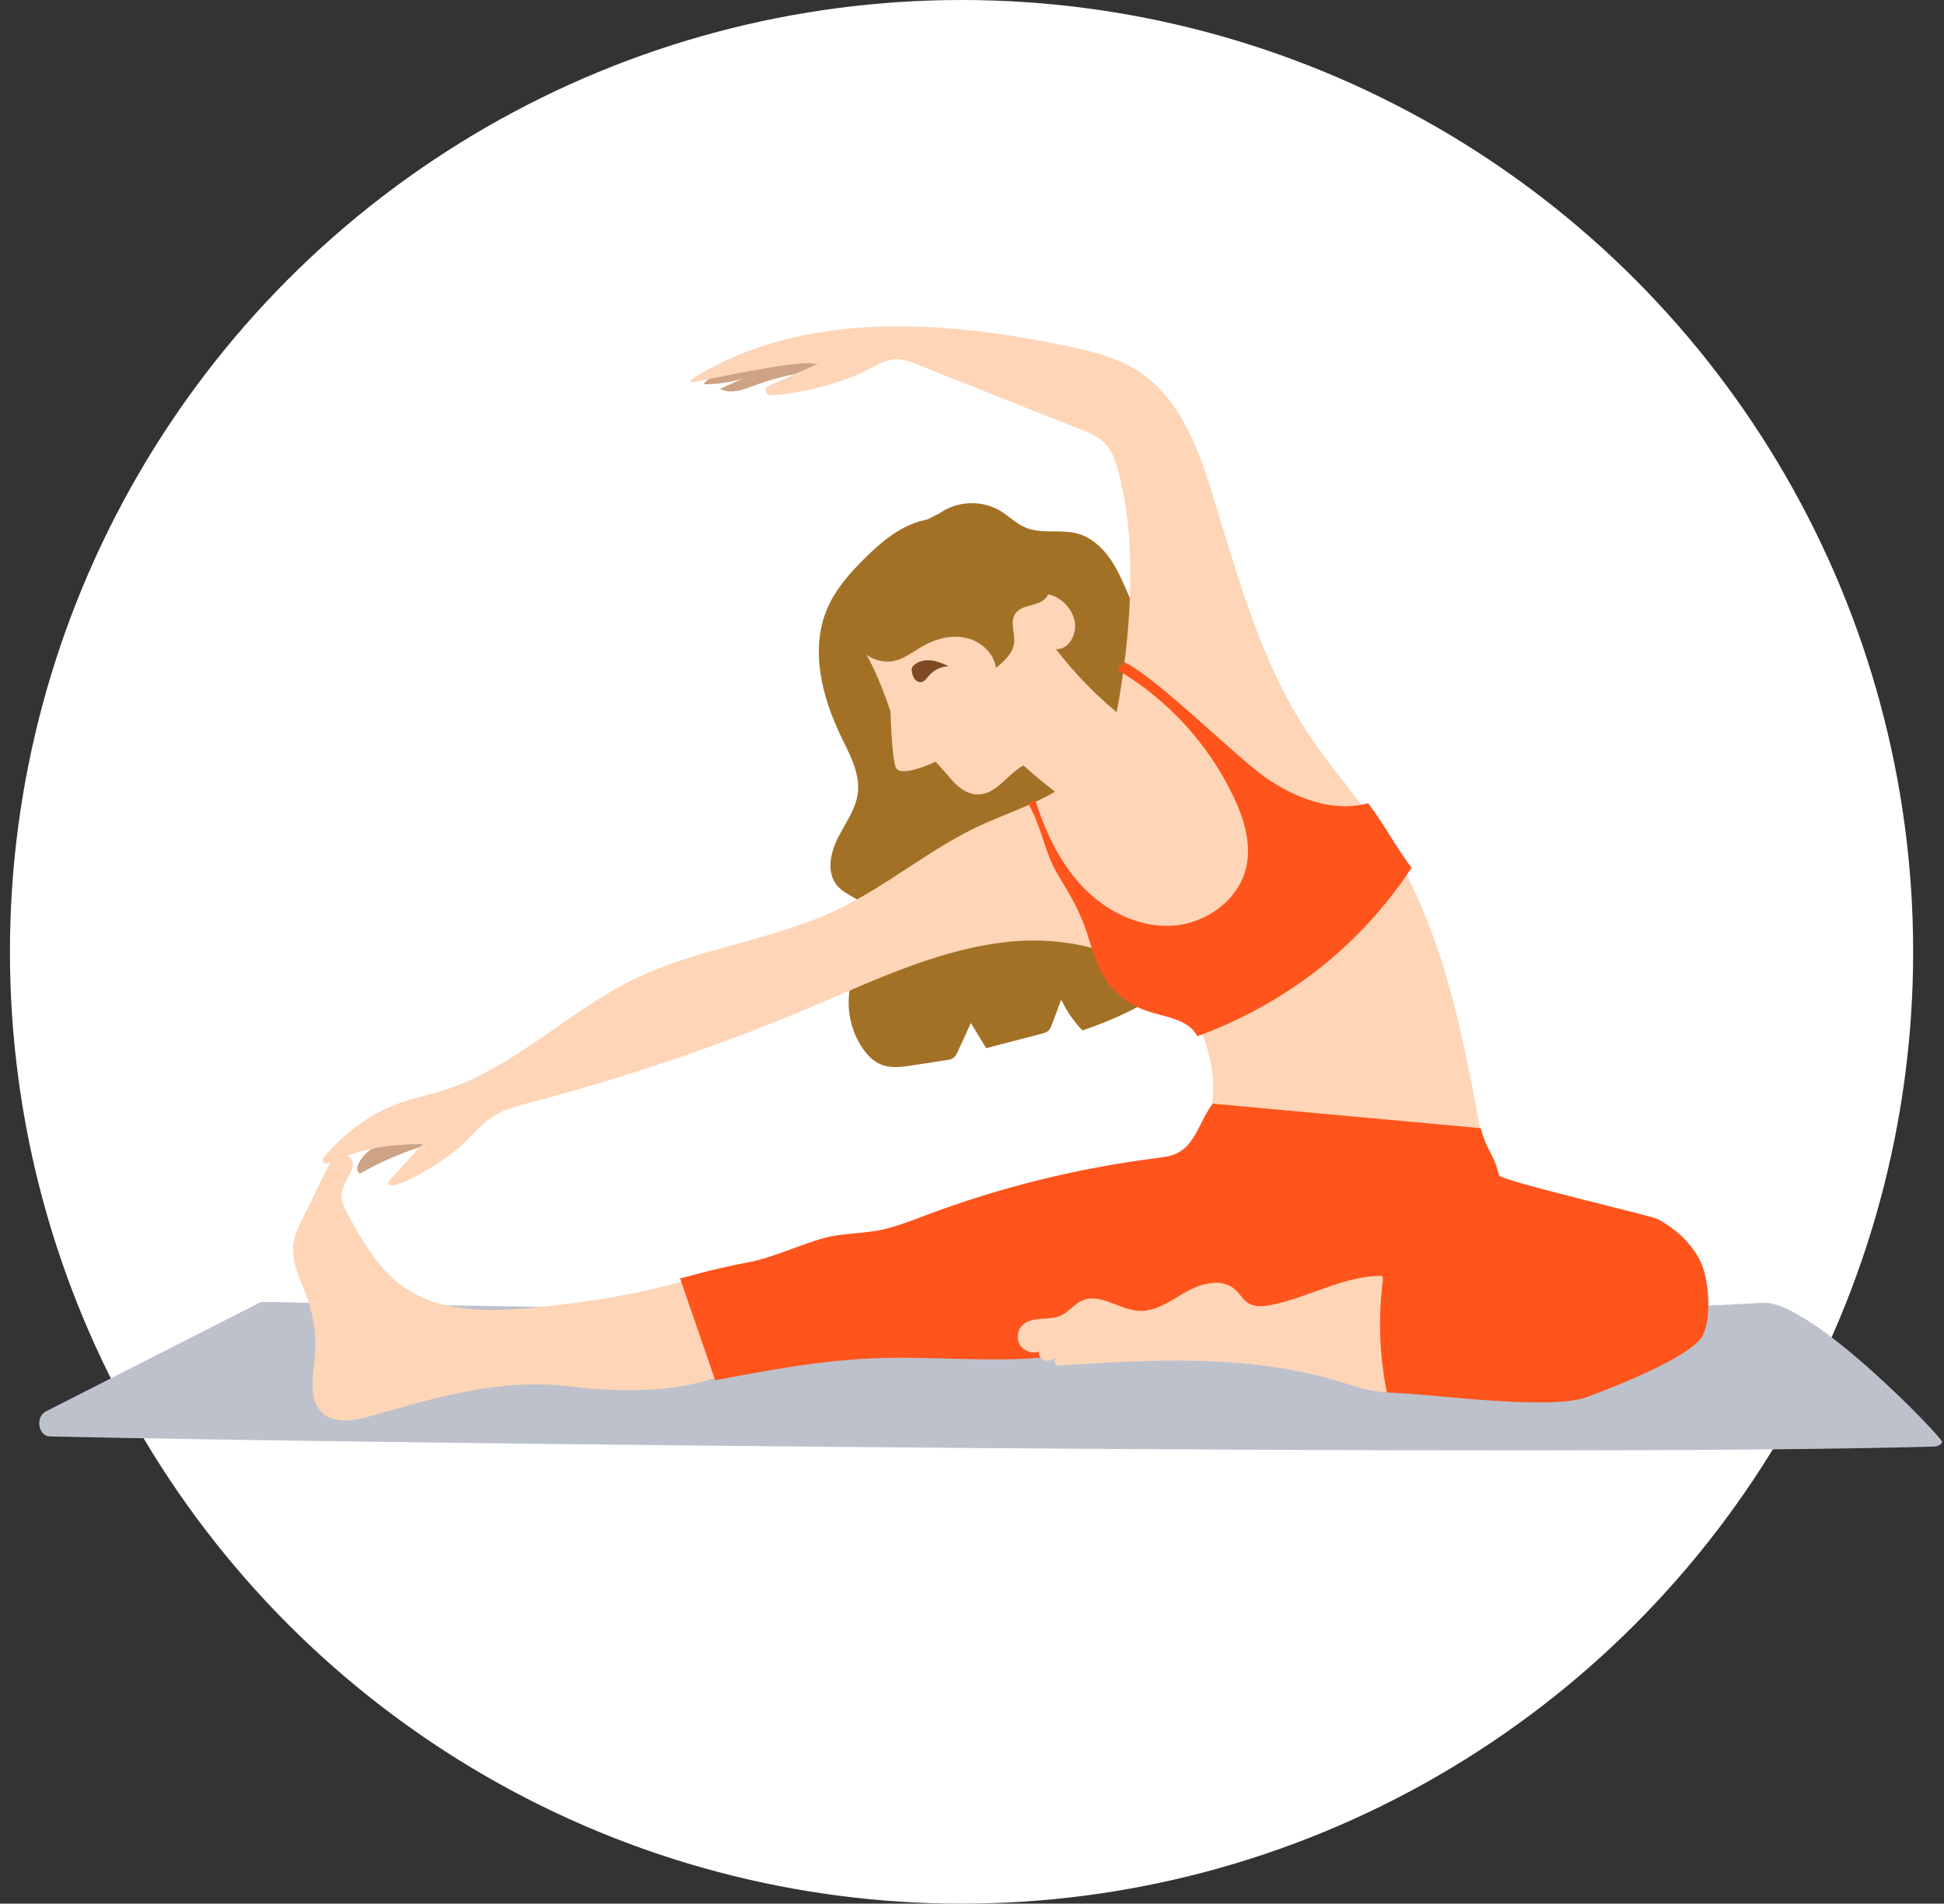
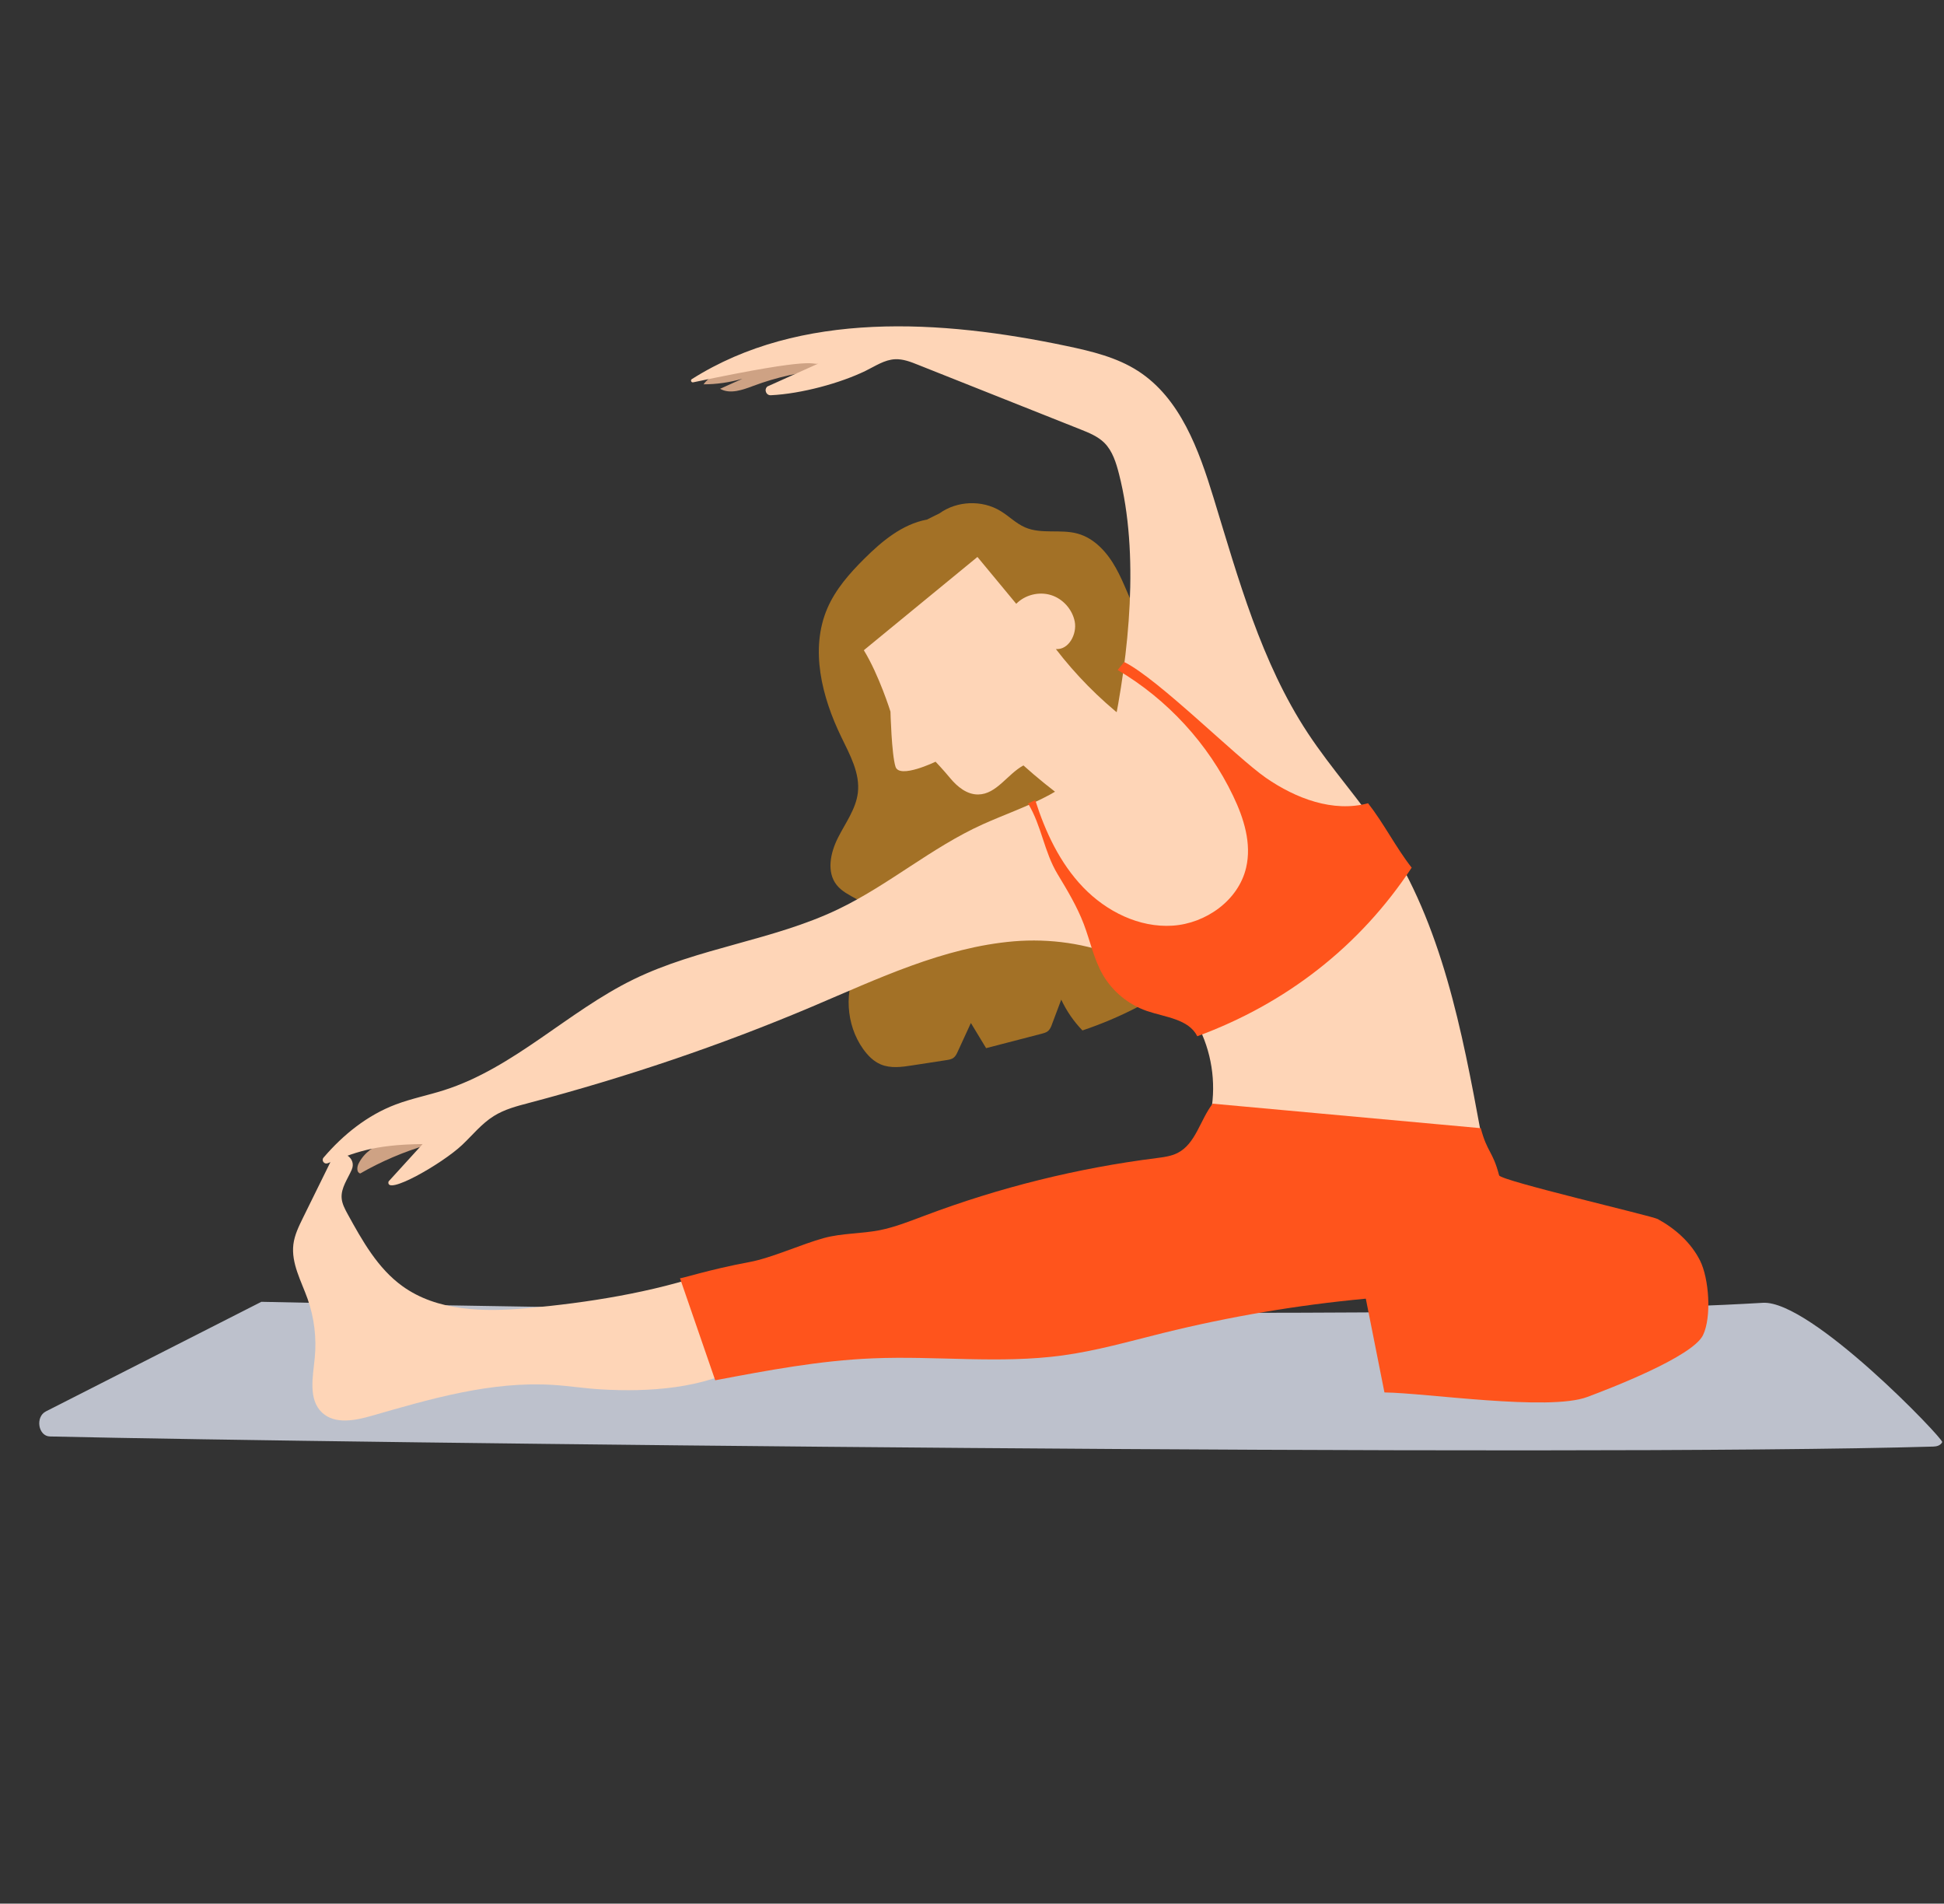
<svg xmlns="http://www.w3.org/2000/svg" width="143" height="140" viewBox="0 0 143 140" fill="none">
  <rect x="0" y="0" width="143" height="140" fill="#333333" stroke="none" />
  <g id="Group 49">
-     <circle id="Ellipse 17" cx="70.731" cy="70" r="70" fill="white" />
    <g id="Group 144">
      <path id="Vector" d="M19.226 95.739L3.376 103.798C2.579 104.206 2.81 105.624 3.675 105.642C25.422 106.135 115.856 107.158 142.223 106.385C142.467 106.379 142.747 106.306 142.869 106.056C142.978 105.825 133.215 95.605 129.679 95.812C100.865 97.516 19.226 95.739 19.226 95.739Z" fill="#BDC1CC" />
      <path id="Vector_2" d="M68.168 38.215C66.366 38.556 64.875 39.798 63.573 41.094C62.495 42.165 61.467 43.334 60.864 44.728C59.562 47.741 60.456 51.265 61.893 54.217C62.52 55.513 63.274 56.87 63.104 58.301C62.958 59.512 62.179 60.535 61.631 61.63C61.083 62.72 60.785 64.138 61.552 65.093C62.282 66.006 63.767 66.189 64.273 67.242C64.857 68.447 63.773 69.731 63.128 70.906C62.075 72.829 62.215 75.349 63.487 77.139C63.828 77.62 64.254 78.058 64.796 78.283C65.52 78.587 66.342 78.472 67.115 78.35C67.943 78.222 68.777 78.094 69.604 77.967C69.799 77.936 70 77.906 70.152 77.784C70.292 77.674 70.371 77.51 70.444 77.352C70.767 76.646 71.096 75.94 71.418 75.234C71.79 75.848 72.161 76.463 72.538 77.084C73.908 76.731 75.271 76.372 76.641 76.019C76.793 75.976 76.957 75.934 77.079 75.836C77.237 75.708 77.322 75.508 77.389 75.313C77.614 74.716 77.84 74.12 78.065 73.517C78.454 74.351 78.984 75.118 79.623 75.781C85.235 73.907 90.238 70.243 93.713 65.459C92.66 63.523 91.614 61.588 90.561 59.652C90.183 58.958 89.8 58.246 89.69 57.461C89.428 55.617 90.719 53.718 90.116 51.953C89.629 50.522 88.114 49.78 86.89 48.903C85.57 47.954 84.474 46.7 83.707 45.263C83.104 44.125 82.709 42.883 82.076 41.758C81.449 40.632 80.511 39.585 79.27 39.244C78.016 38.897 76.604 39.305 75.411 38.787C74.742 38.501 74.218 37.953 73.591 37.576C72.24 36.754 70.396 36.827 69.111 37.752L68.156 38.227L68.168 38.215Z" fill="#A37126" />
      <path id="Vector_3" d="M31.411 84.2C29.701 84.705 28.045 85.411 26.499 86.3C26.225 86.233 26.249 85.831 26.377 85.575C27.193 83.95 29.323 83.597 31.137 83.439C31.271 83.427 31.423 83.421 31.532 83.5C31.642 83.579 31.66 83.786 31.532 83.835L31.411 84.194V84.2Z" fill="#CEA284" />
      <path id="Vector_4" d="M24.442 85.185C23.724 86.646 23.006 88.101 22.287 89.561C21.983 90.182 21.667 90.821 21.581 91.515C21.411 92.903 22.16 94.212 22.628 95.526C23.115 96.914 23.298 98.405 23.152 99.866C23.012 101.266 22.665 102.927 23.693 103.889C24.637 104.772 26.134 104.473 27.37 104.114C31.716 102.861 36.165 101.564 40.681 101.85C41.862 101.923 43.031 102.112 44.211 102.179C47.735 102.386 51.777 102.124 54.832 100.359C53.743 98.35 52.8 95.806 52.227 93.597C47.985 95.058 43.207 95.812 38.739 96.214C35.587 96.494 32.16 96.439 29.597 94.583C27.79 93.28 26.658 91.26 25.58 89.3C25.373 88.922 25.16 88.527 25.13 88.101C25.081 87.358 25.574 86.707 25.872 86.025C25.872 86.019 25.872 86.013 25.878 86.007C26.244 85.155 25.136 84.442 24.497 85.118L24.436 85.179L24.442 85.185Z" fill="#FED5B7" />
      <path id="Vector_5" d="M54.217 26.956C53.304 27.205 52.312 27.497 51.752 28.264C52.714 28.264 53.681 28.124 54.607 27.856C54.059 28.1 53.517 28.349 52.969 28.593C53.712 29.013 54.631 28.672 55.428 28.374C57.12 27.741 58.898 27.345 60.693 27.199C60.711 26.791 60.681 26.286 60.31 26.097C60.176 26.03 60.011 26.018 59.859 26.018C58.052 25.97 56.238 26.195 54.497 26.688L54.205 26.956H54.217Z" fill="#CEA284" />
      <path id="Vector_6" d="M63.543 47.819C64.675 49.67 65.503 52.336 65.503 52.336C65.503 52.336 65.582 55.477 65.874 56.389C66.166 57.302 68.82 56.018 68.82 56.018C68.82 56.018 69.374 56.596 69.897 57.229C70.421 57.862 71.133 58.441 71.955 58.428C73.3 58.416 74.103 56.931 75.284 56.292C76.282 57.187 77.323 58.033 78.406 58.824C78.565 58.94 78.747 59.068 78.942 59.055C79.1 59.055 79.246 58.958 79.38 58.873C81.352 57.528 82.624 55.215 82.704 52.835C80.823 51.35 79.131 49.633 77.67 47.734C78.613 47.807 79.234 46.639 79.058 45.714C78.881 44.813 78.181 44.028 77.299 43.76C76.416 43.492 75.4 43.748 74.754 44.405C73.805 43.255 72.849 42.11 71.9 40.96L63.543 47.819Z" fill="#FED5B7" />
      <path id="Vector_7" d="M81.814 54.052C83.062 48.106 83.823 40.747 82.313 34.855C82.1 34.028 81.838 33.169 81.236 32.567C80.755 32.092 80.11 31.83 79.483 31.581C75.49 29.992 71.503 28.41 67.51 26.821C66.981 26.608 66.427 26.395 65.855 26.419C65.064 26.45 64.376 26.931 63.664 27.277C61.819 28.172 58.971 28.957 56.701 29.067C56.354 29.085 56.183 28.647 56.451 28.422L60.2 26.736C59.622 26.882 60.395 26.127 50.992 28.117C50.845 28.148 50.766 27.953 50.894 27.88C58.855 22.84 69.221 23.498 78.485 25.451C80.305 25.835 82.155 26.279 83.713 27.284C86.823 29.286 88.187 33.078 89.27 36.614C91.096 42.573 92.77 48.702 96.197 53.906C97.95 56.566 100.122 58.934 101.863 61.6C106.063 68.015 107.542 75.781 108.936 83.323C102.295 83.256 95.655 82.72 89.087 81.728C89.471 79.567 89.112 77.285 88.077 75.349C85.618 70.736 79.805 68.794 74.595 69.226C69.385 69.665 64.558 71.99 59.744 74.028C52.988 76.889 46.025 79.233 38.934 81.107C38.027 81.345 37.108 81.582 36.317 82.081C35.422 82.641 34.759 83.481 33.992 84.205C32.507 85.605 28.301 87.997 28.581 86.889L31.088 84.138C27.418 84.175 26.037 84.796 24.101 85.55C23.845 85.648 23.62 85.337 23.803 85.13C25.251 83.438 27.029 82.014 29.104 81.229C30.261 80.791 31.478 80.553 32.659 80.176C37.808 78.539 41.752 74.394 46.603 72.026C51.369 69.701 56.853 69.165 61.637 66.877C65.35 65.1 68.521 62.33 72.27 60.632C75.466 59.189 79.458 58.161 80.712 54.886L81.82 54.059L81.814 54.052Z" fill="#FED5B7" />
      <path id="Vector_8" d="M76.154 58.849C76.897 61.193 77.974 63.487 79.679 65.258C81.383 67.029 83.793 68.235 86.252 68.076C88.705 67.918 91.103 66.214 91.663 63.816C92.083 62.038 91.499 60.176 90.708 58.533C88.876 54.698 85.875 51.436 82.217 49.275L82.692 48.685C85.187 49.908 90.933 55.69 93.124 57.206C95.315 58.721 98.066 59.768 100.635 59.074C101.791 60.547 102.686 62.337 103.842 63.81C100.026 69.604 94.585 73.816 88.072 76.208C87.433 74.936 85.717 74.814 84.371 74.352C83.02 73.889 81.846 72.927 81.127 71.692C80.458 70.535 80.196 69.202 79.721 67.955C79.228 66.664 78.51 65.471 77.798 64.291C76.8 62.641 76.623 60.736 75.625 59.093L76.148 58.849H76.154Z" fill="#FF541C" />
      <path id="Vector_9" d="M89.209 81.162C88.278 82.355 87.962 84.126 86.604 84.802C86.136 85.033 85.606 85.1 85.089 85.167C79.258 85.904 73.518 87.328 68.016 89.403C66.926 89.811 65.837 90.249 64.699 90.475C63.347 90.736 61.941 90.688 60.614 91.047C59.032 91.473 56.756 92.514 55.143 92.812C52.093 93.378 49.993 94.084 50.018 93.999C50.882 96.5 51.746 99.008 52.611 101.51C56.451 100.785 60.304 100.055 64.206 99.897C68.856 99.702 73.542 100.311 78.156 99.684C80.658 99.343 83.098 98.643 85.551 98.034C90.451 96.823 95.442 95.977 100.469 95.508C100.926 97.809 101.382 100.104 101.839 102.404C104.87 102.435 113.915 103.798 116.757 102.739C118.419 102.118 124.493 99.787 125.272 98.192C125.917 96.865 125.717 94.023 125.053 92.702C124.39 91.388 123.239 90.359 121.943 89.653C121.523 89.422 110.385 86.835 110.275 86.439C109.794 84.613 109.411 84.79 108.924 82.97L89.209 81.168V81.162Z" fill="#FF541C" />
-       <path id="Vector_10" d="M101.73 94.102C101.371 96.866 101.468 99.684 102.016 102.411C100.744 102.344 99.527 101.899 98.309 101.54C91.742 99.593 84.749 99.982 77.913 100.426C77.579 100.451 77.439 99.988 77.737 99.836C77.737 99.836 77.737 99.836 77.743 99.836C77.469 99.97 77.171 100.11 76.873 100.055C76.574 100 76.313 99.653 76.465 99.392C75.972 99.586 75.351 99.392 75.053 98.953C74.754 98.509 74.815 97.864 75.187 97.481C75.88 96.762 77.122 97.158 78.029 96.75C78.619 96.482 79.021 95.898 79.612 95.642C80.926 95.07 82.314 96.312 83.744 96.403C85.016 96.482 86.136 95.636 87.244 95.009C88.352 94.382 89.861 93.975 90.823 94.808C91.194 95.131 91.432 95.606 91.858 95.855C92.326 96.135 92.917 96.081 93.459 95.977C96.258 95.442 98.845 93.798 101.694 93.829L101.73 94.115V94.102Z" fill="#FED5B7" />
-       <path id="Vector_11" d="M62.8 46.901C63.19 48.112 64.59 48.891 65.826 48.593C66.58 48.41 67.207 47.899 67.883 47.516C68.844 46.968 69.989 46.67 71.066 46.913C72.143 47.157 73.111 48.027 73.263 49.122C73.86 48.629 74.499 48.063 74.596 47.297C74.688 46.566 74.268 45.738 74.681 45.13C75.174 44.405 76.428 44.63 76.964 43.937C77.433 43.328 77.025 42.409 76.416 41.946C75.808 41.484 75.034 41.265 74.432 40.796C73.616 40.163 73.178 39.116 72.326 38.526C71.535 37.978 70.482 37.917 69.55 38.16C68.619 38.404 67.785 38.921 66.994 39.475C64.894 40.942 62.849 42.975 62.703 45.531L62.807 46.901H62.8Z" fill="#A37126" />
-       <path id="Vector_12" d="M67.053 49.232C67.083 49.452 67.12 49.683 67.236 49.871C67.351 50.06 67.576 50.206 67.796 50.157C68.015 50.109 68.155 49.902 68.295 49.731C68.66 49.293 69.214 49.019 69.78 48.989C69.341 48.794 68.891 48.599 68.416 48.563C67.942 48.52 67.418 48.666 67.12 49.038L67.047 49.238L67.053 49.232Z" fill="#7F4924" />
    </g>
  </g>
</svg>